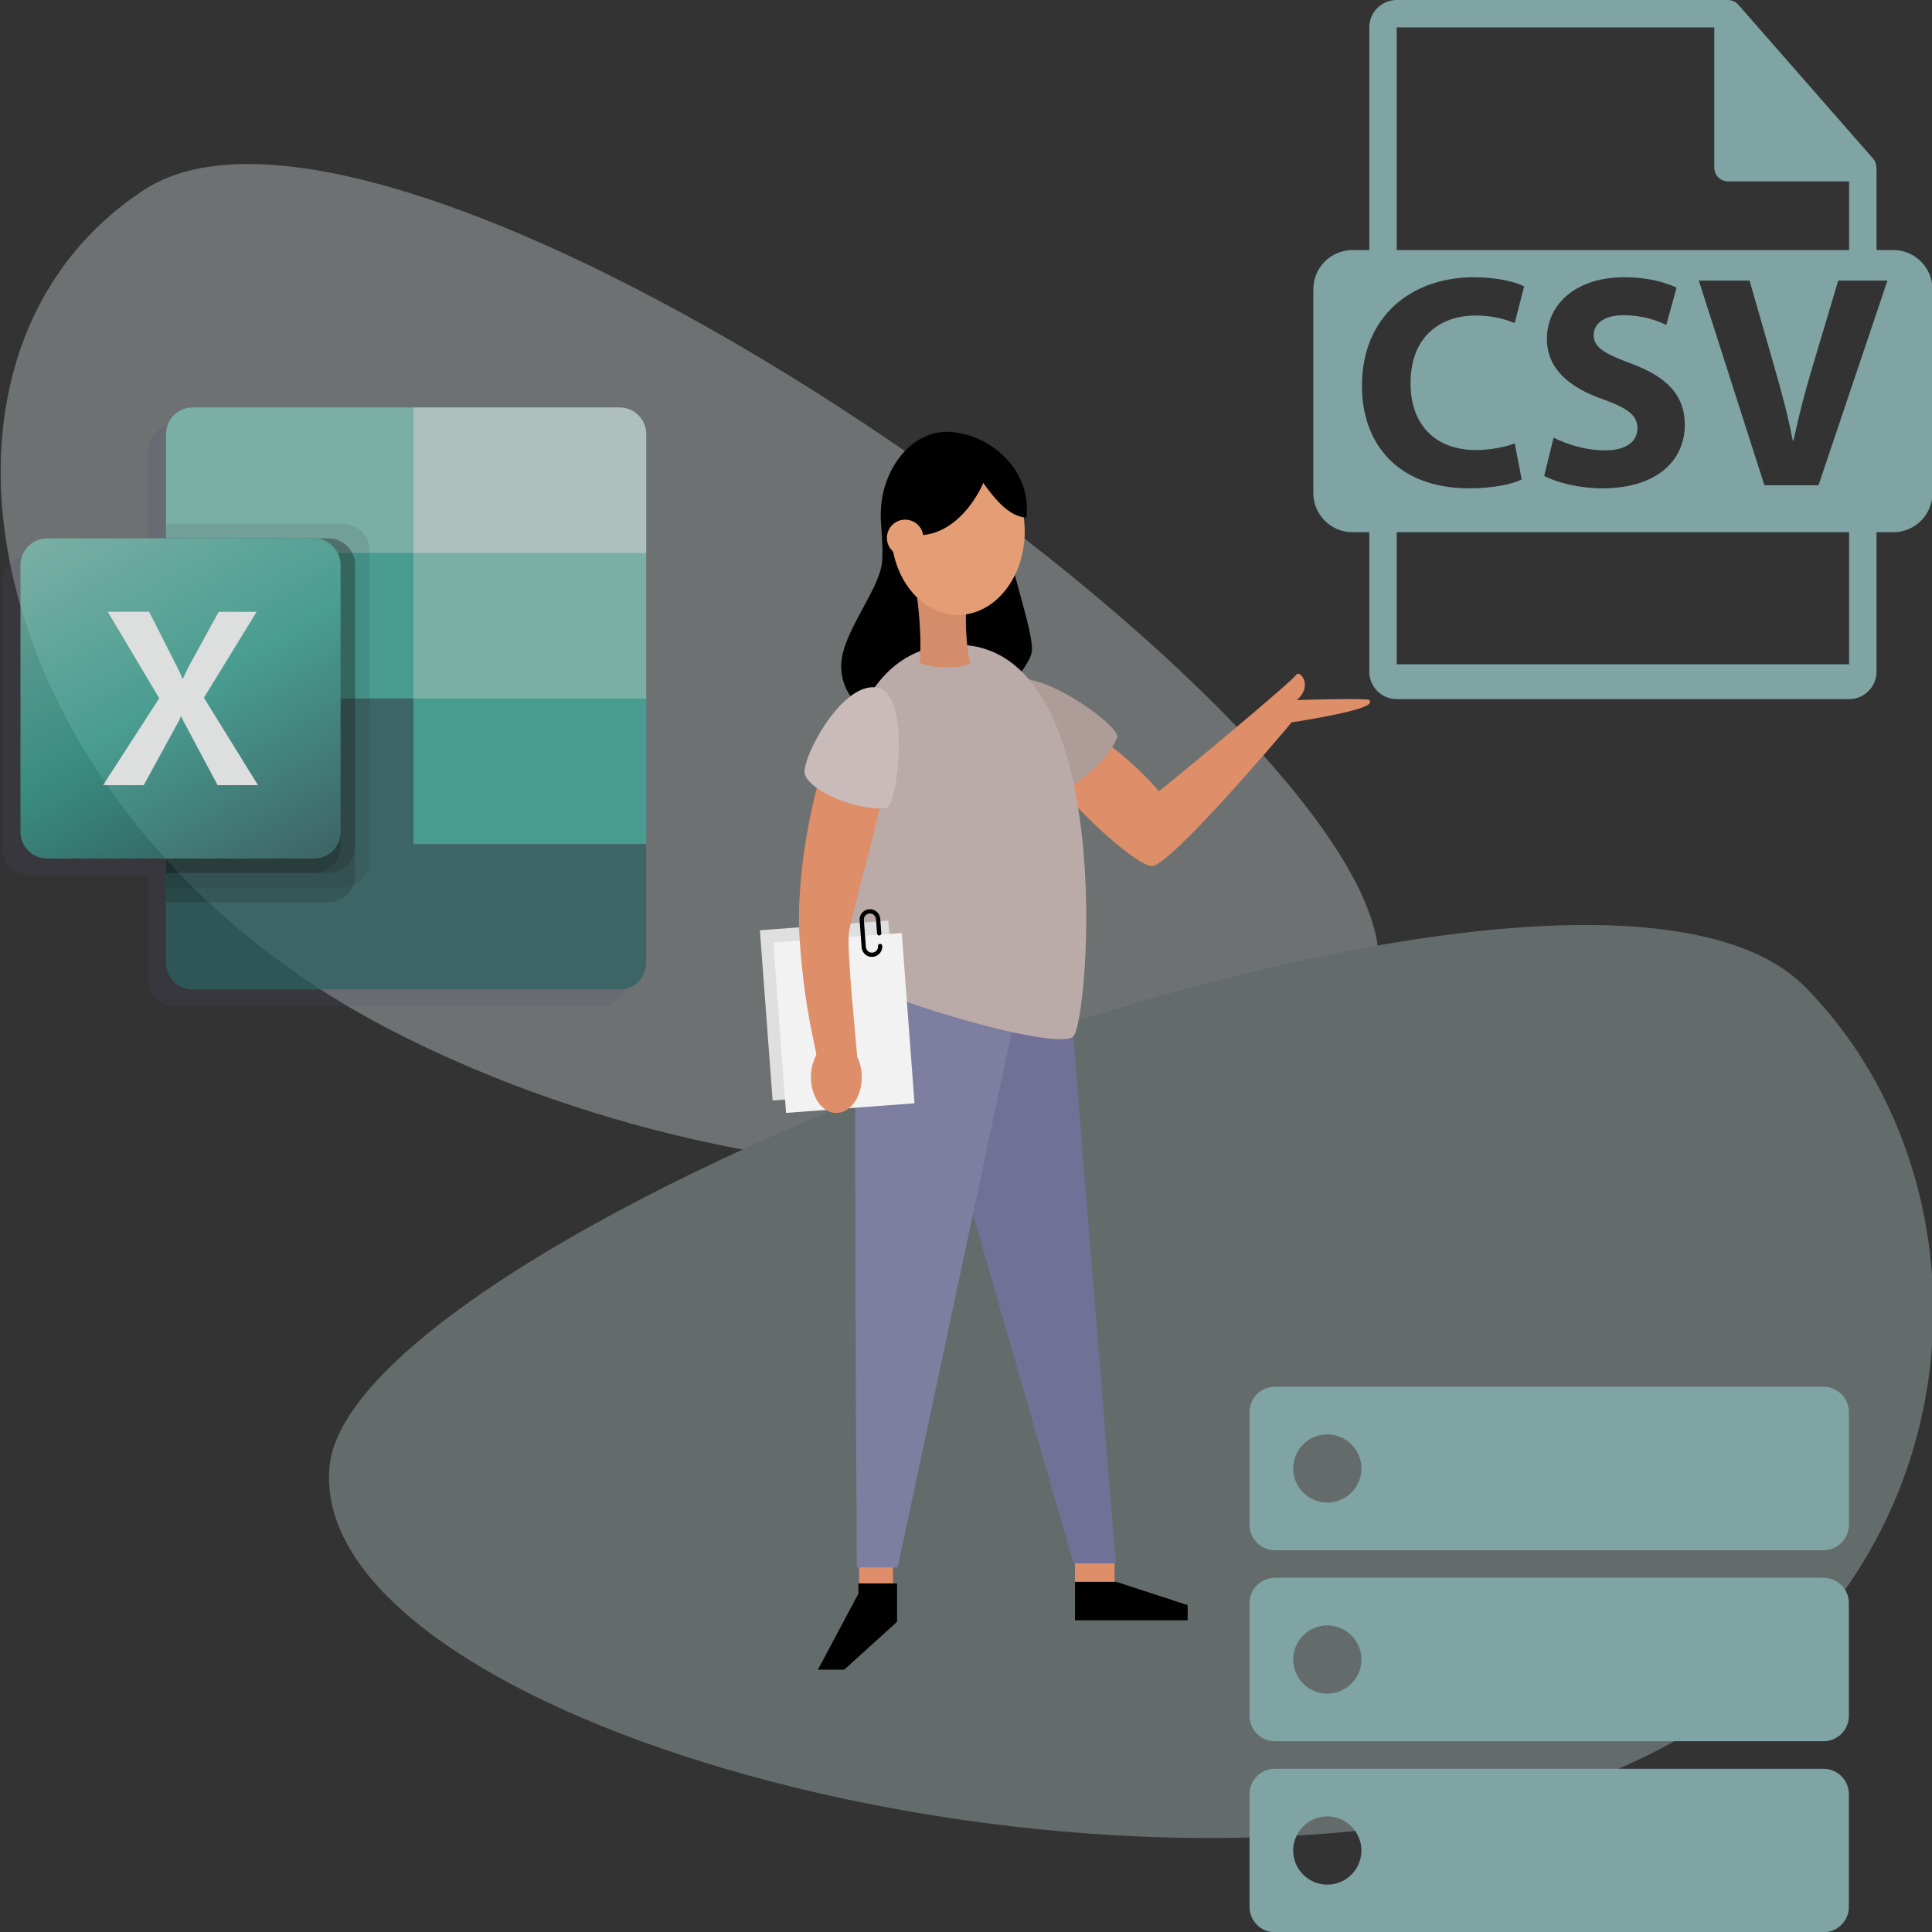
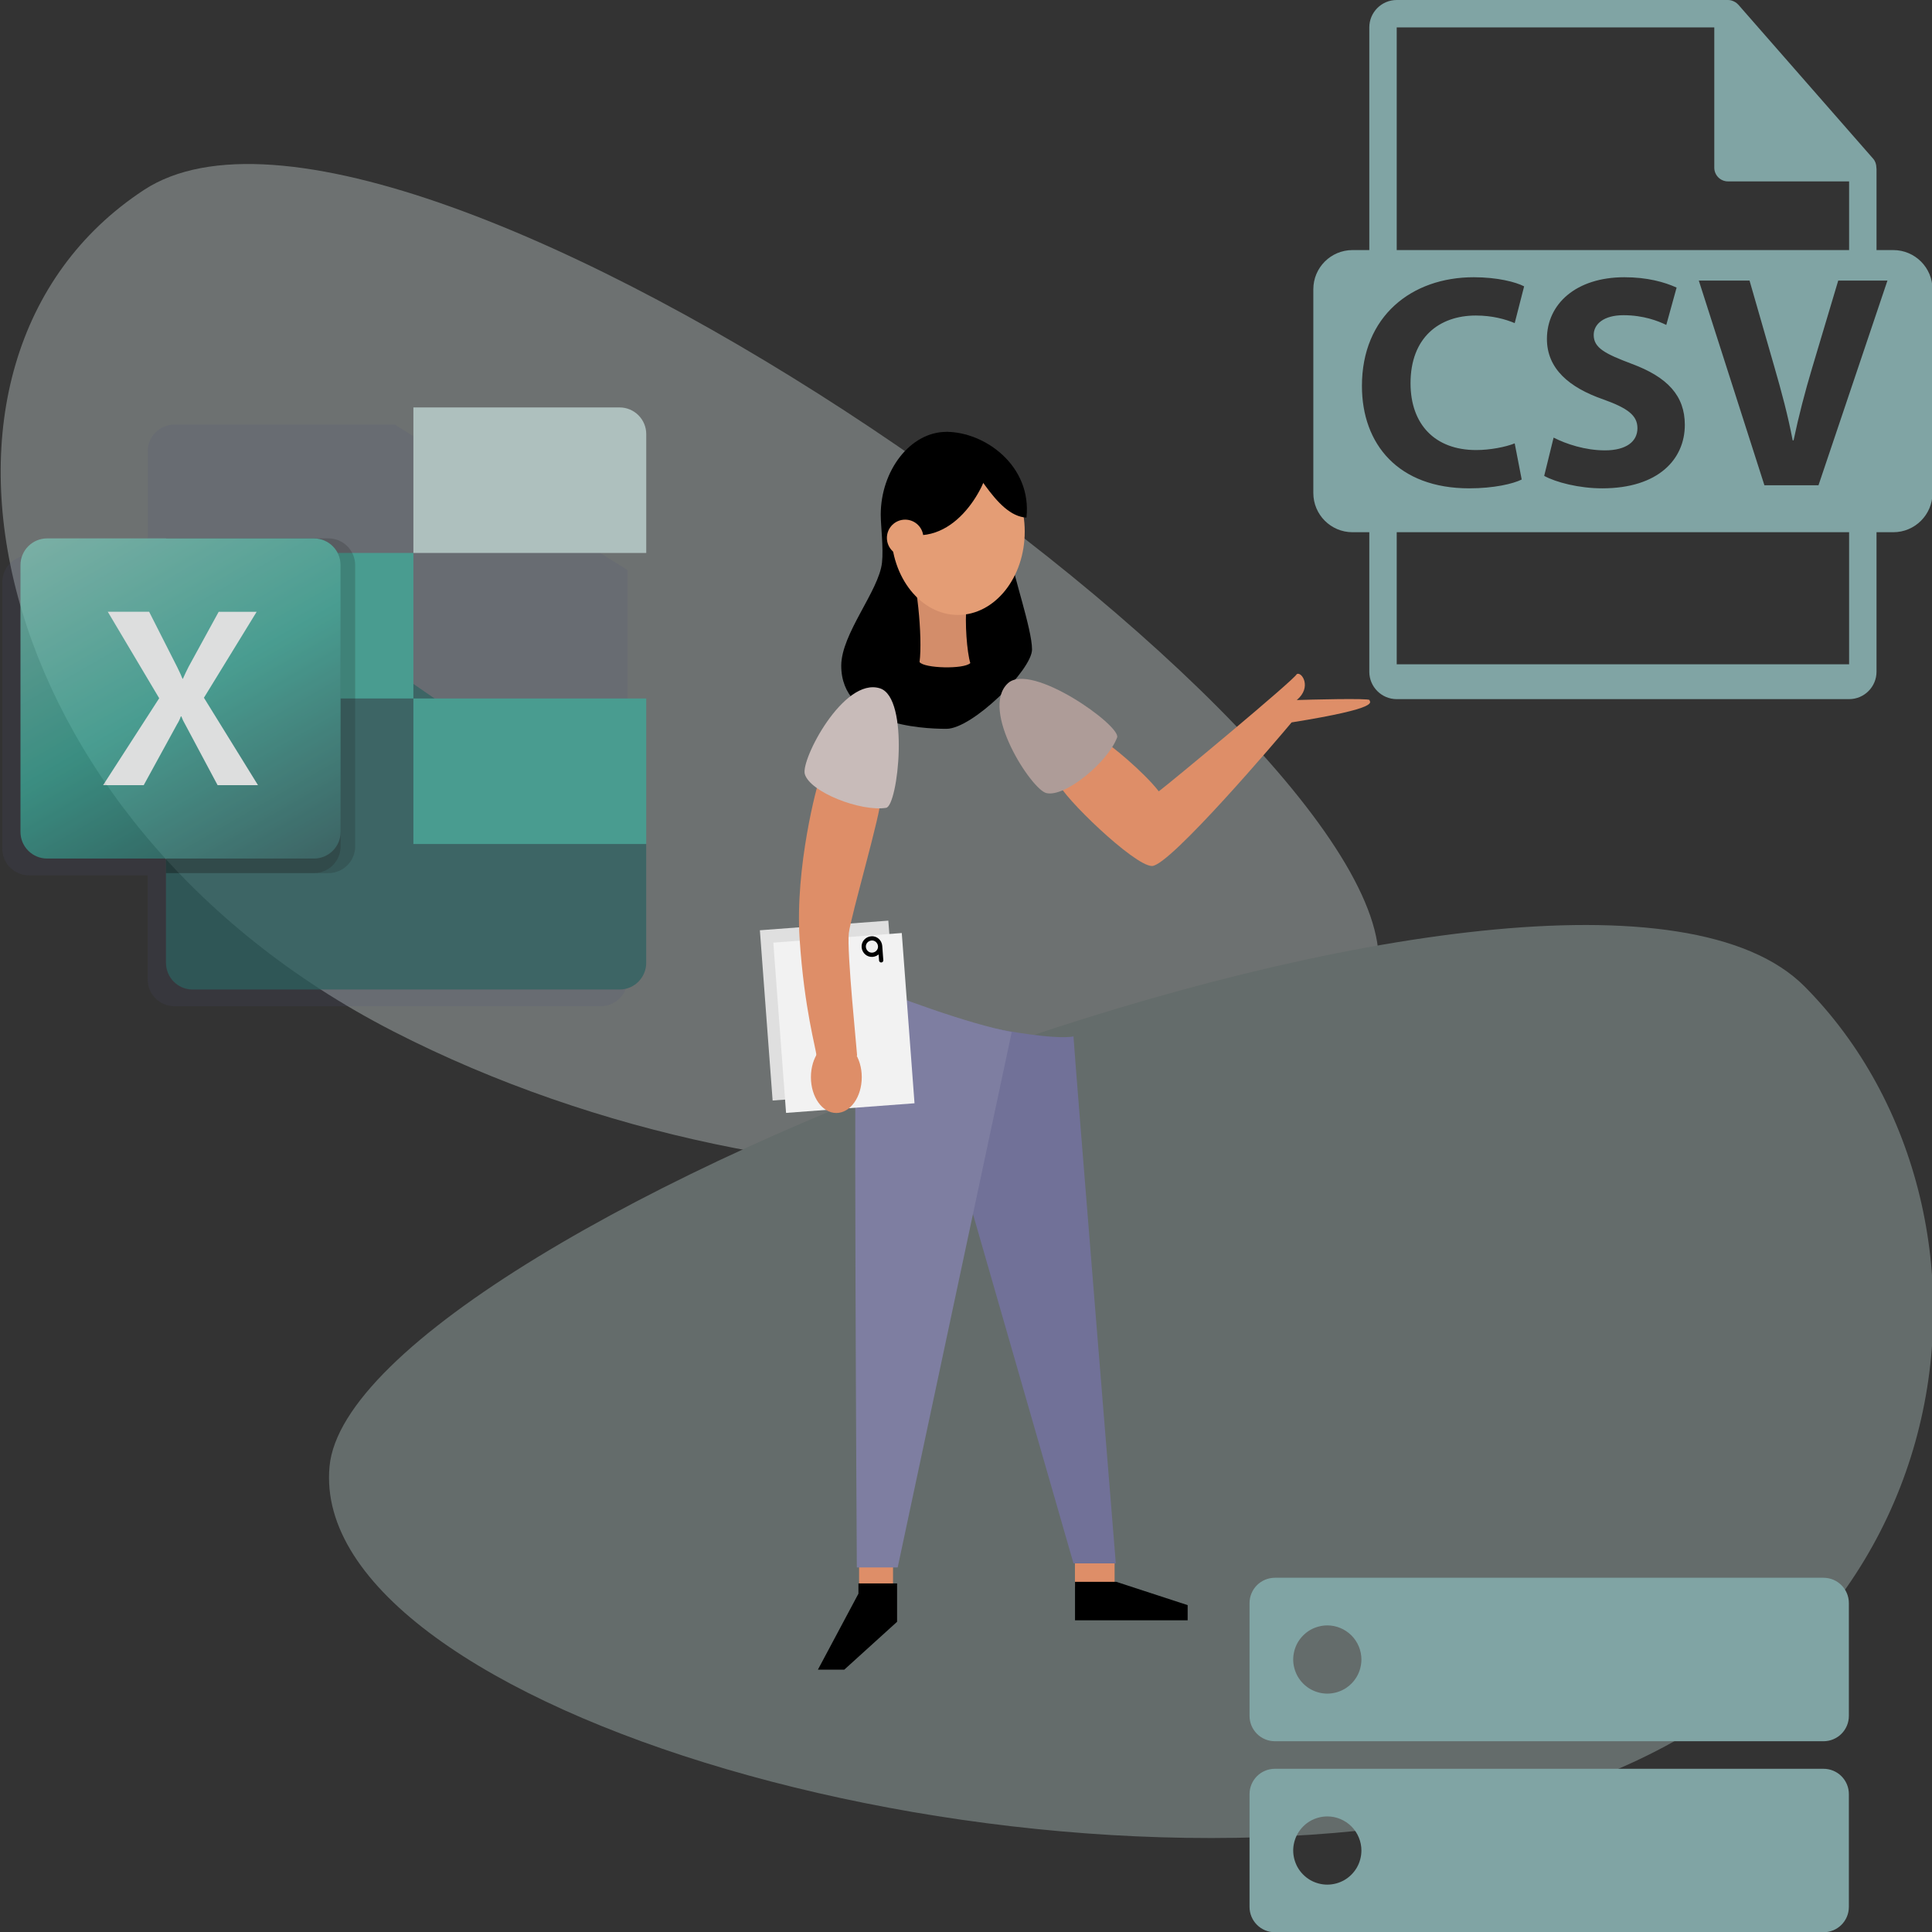
<svg xmlns="http://www.w3.org/2000/svg" xmlns:ns1="http://www.inkscape.org/namespaces/inkscape" xmlns:ns2="http://sodipodi.sourceforge.net/DTD/sodipodi-0.dtd" xmlns:xlink="http://www.w3.org/1999/xlink" width="300mm" height="300mm" viewBox="0 0 300 300" version="1.1" id="svg5" ns1:version="1.1.2 (b8e25be833, 2022-02-05)" ns2:docname="step 1.svg">
  <rect x="0" y="0" width="300" height="300" fill="#333333" stroke="none" />
  <ns2:namedview id="namedview7" pagecolor="#ffffff" bordercolor="#666666" borderopacity="1.0" ns1:pageshadow="2" ns1:pageopacity="0.0" ns1:pagecheckerboard="0" ns1:document-units="mm" showgrid="false" ns1:zoom="0.45291835" ns1:cx="-231.82986" ns1:cy="745.16742" ns1:window-width="2339" ns1:window-height="1360" ns1:window-x="878" ns1:window-y="0" ns1:window-maximized="0" ns1:current-layer="layer1" />
  <defs id="defs2">
    <linearGradient ns1:collect="always" xlink:href="#SVGID_1_" id="linearGradient1073" gradientUnits="userSpaceOnUse" gradientTransform="matrix(0.018,0,0,-0.018,25.984,84.26)" x1="203.513" y1="1729.018" x2="967.987" y2="404.982" />
    <linearGradient id="SVGID_1_" gradientUnits="userSpaceOnUse" x1="203.513" y1="1729.018" x2="967.987" y2="404.982" gradientTransform="matrix(1,0,0,-1,0,2132)">
      <stop offset="0" style="stop-color:#7dc1b4;stop-opacity:1" id="stop18" />
      <stop offset="0.5" style="stop-color:#3da999;stop-opacity:1" id="stop20" />
      <stop offset="1" style="stop-color:#2e6161;stop-opacity:1" id="stop22" />
    </linearGradient>
    <linearGradient id="SVGID_1_-5" gradientUnits="userSpaceOnUse" x1="99.84" y1="-168.997" x2="533.989" y2="-168.997" gradientTransform="matrix(0.161,0.026,-0.026,0.161,94.395,167.947)">
      <stop offset="0" style="stop-color:#7DC1B4" id="stop4" />
      <stop offset="0.317" style="stop-color:#7BBEB2" id="stop6" />
      <stop offset="0.469" style="stop-color:#73B5AA" id="stop8" />
      <stop offset="0.587" style="stop-color:#66A59C" id="stop10" />
      <stop offset="0.687" style="stop-color:#54918B" id="stop12" />
      <stop offset="0.774" style="stop-color:#417976" id="stop14" />
      <stop offset="0.845" style="stop-color:#2E6161" id="stop16" />
    </linearGradient>
    <filter style="color-interpolation-filters:sRGB" ns1:label="Drop Shadow" id="filter37816-8-60-3" x="-0.076" y="-0.076" width="1.151" height="1.151">
      <feFlood flood-opacity="0.502" flood-color="rgb(125,193,180)" result="flood" id="feFlood37806-6-4-1" />
      <feComposite in="flood" in2="SourceGraphic" operator="out" result="composite1" id="feComposite37808-3-5-3" />
      <feGaussianBlur in="composite1" stdDeviation="1.4" result="blur" id="feGaussianBlur37810-7-64-5" />
      <feOffset dx="0" dy="0" result="offset" id="feOffset37812-8-4-0" />
      <feComposite in="offset" in2="SourceGraphic" operator="atop" result="composite2" id="feComposite37814-2-19-4" />
    </filter>
    <linearGradient id="SVGID_1_-4" gradientUnits="userSpaceOnUse" x1="203.513" y1="1729.018" x2="967.987" y2="404.982" gradientTransform="matrix(0.041,0,0,-0.041,-353.154,505.018)">
      <stop offset="0" style="stop-color:#18884F" id="stop18-7" />
      <stop offset="0.5" style="stop-color:#117E43" id="stop20-8" />
      <stop offset="1" style="stop-color:#0B6631" id="stop22-7" />
    </linearGradient>
  </defs>
  <g ns1:label="Layer 1" ns1:groupmode="layer" id="layer1">
    <g id="Background-Shape-2" opacity="0.346" transform="matrix(0.441,0,0,0.441,0.163,122.735)" style="fill:none;fill-rule:evenodd;stroke:none;stroke-width:0.367">
      <path d="M 484.772,64.17 C 497.033,-19.443 141.799,-271.483 50.281,-211.404 -41.237,-151.326 -5.906,10.974 138.089,84.823 282.083,158.672 472.511,147.783 484.772,64.17 Z" id="Background-Shape" fill="#f2f2f2" style="stroke-width:0.224;fill:#dce9e7;fill-opacity:1" />
      <path d="M 115.665,238 C 123.703,152.805 555.005,-11.631 635.075,69.064 715.145,149.76 694.877,319.492 527.081,358.273 359.284,397.054 107.626,323.195 115.665,238 Z" id="path21" fill="#dde3e9" style="stroke-width:0.224;fill:#c2d8d5;fill-opacity:1" />
    </g>
    <g id="g4" transform="matrix(0.198,0,0,0.198,197.724,0)" style="fill:#80a4a4;fill-opacity:1;stroke-width:1.337">
      <path d="M 486.2,196.121 H 473.036 V 132.59 c 0,-0.399 -0.064,-0.795 -0.116,-1.2 -0.021,-2.52 -0.824,-5 -2.551,-6.96 L 364.656,3.677 C 364.625,3.643 364.592,3.633 364.571,3.602 363.942,2.895 363.207,2.31 362.43,1.806 362.199,1.649 361.968,1.52 361.726,1.387 361.054,1.022 360.34,0.715 359.605,0.494 359.406,0.442 359.228,0.36 359.029,0.306 358.229,0.118 357.4,0 356.562,0 H 96.757 C 84.893,0 75.256,9.649 75.256,21.502 V 196.115 H 62.093 c -16.972,0 -30.733,13.756 -30.733,30.73 v 159.81 c 0,16.966 13.761,30.736 30.733,30.736 H 75.256 V 526.79 c 0,11.854 9.637,21.501 21.501,21.501 h 354.777 c 11.853,0 21.502,-9.647 21.502,-21.501 V 417.392 H 486.2 c 16.966,0 30.729,-13.764 30.729,-30.731 v -159.81 c 10e-4,-16.979 -13.763,-30.73 -30.729,-30.73 z M 96.757,21.502 H 345.81 v 110.006 c 0,5.94 4.818,10.751 10.751,10.751 h 94.973 V 196.12 H 96.757 Z M 258.618,313.18 c -26.68,-9.291 -44.063,-24.053 -44.063,-47.389 0,-27.404 22.861,-48.368 60.733,-48.368 18.107,0 31.447,3.811 40.968,8.107 l -8.09,29.3 c -6.43,-3.107 -17.862,-7.632 -33.59,-7.632 -15.717,0 -23.339,7.149 -23.339,15.485 0,10.247 9.047,14.769 29.78,22.632 28.341,10.479 41.681,25.239 41.681,47.874 0,26.909 -20.721,49.786 -64.792,49.786 -18.338,0 -36.449,-4.776 -45.497,-9.77 l 7.38,-30.016 c 9.772,5.014 24.775,10.006 40.264,10.006 16.671,0 25.488,-6.908 25.488,-17.396 -0.005,-10.01 -7.632,-15.721 -26.923,-22.619 z M 69.474,302.692 c 0,-54.781 39.074,-85.269 87.654,-85.269 18.822,0 33.113,3.811 39.549,7.149 l -7.392,28.816 c -7.38,-3.084 -17.632,-5.939 -30.491,-5.939 -28.822,0 -51.206,17.375 -51.206,53.099 0,32.158 19.051,52.4 51.456,52.4 10.947,0 23.097,-2.378 30.241,-5.238 l 5.483,28.346 c -6.672,3.34 -21.674,6.919 -41.208,6.919 -55.5,10e-4 -84.086,-34.551 -84.086,-80.283 z m 382.06,218.27 H 96.757 V 417.392 H 451.534 Z M 427.518,380.583 h -42.399 l -51.45,-160.536 h 39.787 l 19.526,67.894 c 5.479,19.046 10.479,37.386 14.299,57.397 h 0.709 c 4.048,-19.298 9.045,-38.352 14.526,-56.693 l 20.487,-68.598 h 38.599 z" id="path2" style="fill:#80a4a4;fill-opacity:1;stroke-width:1.337" />
    </g>
    <g id="g6" transform="matrix(0.265,0,0,0.265,-3.894,-3.018)" />
    <g id="g8" transform="matrix(0.265,0,0,0.265,-3.894,-3.018)" />
    <g id="g10" transform="matrix(0.265,0,0,0.265,-3.894,-3.018)" />
    <g id="g12" transform="matrix(0.265,0,0,0.265,-3.894,-3.018)" />
    <g id="g14" transform="matrix(0.265,0,0,0.265,-3.894,-3.018)" />
    <g id="g16" transform="matrix(0.265,0,0,0.265,-3.894,-3.018)" />
    <g id="g18" transform="matrix(0.265,0,0,0.265,-3.894,-3.018)" />
    <g id="g20" transform="matrix(0.265,0,0,0.265,-3.894,-3.018)" />
    <g id="g22" transform="matrix(0.265,0,0,0.265,-3.894,-3.018)" />
    <g id="g24" transform="matrix(0.265,0,0,0.265,-3.894,-3.018)" />
    <g id="g26" transform="matrix(0.265,0,0,0.265,-3.894,-3.018)" />
    <g id="g28" transform="matrix(0.265,0,0,0.265,-3.894,-3.018)" />
    <g id="g30" transform="matrix(0.265,0,0,0.265,-3.894,-3.018)" />
    <g id="g32" transform="matrix(0.265,0,0,0.265,-3.894,-3.018)" />
    <g id="g34" transform="matrix(0.265,0,0,0.265,-3.894,-3.018)" />
    <g id="g2516" transform="matrix(2.365,0,0,2.365,-58.275,-45.536)" style="stroke-width:0.423;opacity:0.764">
      <g id="g959" style="opacity:0.2;fill:#4e4e79;fill-opacity:1;stroke-width:0.194" transform="matrix(0.742,0,0,0.742,-69.945,-12.843)">
        <path id="path951" style="fill:#4e4e79;fill-opacity:1;stroke-width:0.006" d="M 19.592,0 C 17.916,0 16.557,1.359 16.557,3.035 V 14.9 H 3.035 C 1.359,14.9 0,16.259 0,17.936 v 30.354 c 0,1.676 1.359,3.035 3.035,3.035 H 16.557 v 11.865 c 0,1.676 1.359,3.035 3.035,3.035 H 68.156 c 1.676,0 3.035,-1.359 3.035,-3.035 V 49.668 l -21.812,-14.996 10.223,3.408 11.59,-4.967 V 16.557 L 44.701,0 Z m 16.832,28.244 4.256,2.504 -4.256,-0.752 z" transform="matrix(0.777,0,0,0.777,127.679,80.832)" />
      </g>
      <path fill="#185c37" d="M 51.783,64.159 35.539,61.292 v 21.18 c 0,0.967 0.784,1.751 1.751,1.751 v 0 h 28.028 c 0.967,0 1.751,-0.784 1.751,-1.751 v 0 -7.803 z" id="path4-4" style="fill:#2e6161;fill-opacity:1;stroke-width:0.003" />
-       <path fill="#21a366" d="M 51.783,46.004 H 37.291 c -0.967,0 -1.751,0.784 -1.751,1.751 0,0 0,0 0,0 v 7.803 l 16.243,9.555 8.599,2.866 6.688,-2.866 v -9.555 z" id="path6-7" style="fill:#7dc1b4;fill-opacity:1;stroke-width:0.003" />
      <path fill="#107c41" d="m 35.539,55.559 h 16.243 v 9.555 H 35.539 Z" id="path8-9" style="fill:#3da999;fill-opacity:1;stroke-width:0.003" />
-       <path opacity="0.1" enable-background="new    " d="M 47.165,53.648 H 35.539 v 23.887 h 11.625 c 0.966,-0.003 1.748,-0.785 1.751,-1.751 V 55.4 c -0.003,-0.966 -0.785,-1.748 -1.751,-1.751 z" id="path10-6" style="stroke-width:0.003" />
-       <path opacity="0.2" enable-background="new    " d="M 46.209,54.604 H 35.539 v 23.887 h 10.67 c 0.966,-0.003 1.748,-0.785 1.751,-1.751 v -20.384 c -0.003,-0.966 -0.785,-1.748 -1.751,-1.751 z" id="path12-8" style="stroke-width:0.003" />
      <path opacity="0.2" enable-background="new    " d="M 46.209,54.604 H 35.539 v 21.976 h 10.67 c 0.966,-0.003 1.748,-0.785 1.751,-1.751 V 56.355 c -0.003,-0.966 -0.785,-1.748 -1.751,-1.751 z" id="path14-2" style="stroke-width:0.003" />
      <path opacity="0.2" enable-background="new    " d="m 45.254,54.604 h -9.714 v 21.976 h 9.714 c 0.966,-0.003 1.748,-0.785 1.751,-1.751 V 56.355 c -0.003,-0.966 -0.785,-1.748 -1.751,-1.751 z" id="path16-0" style="stroke-width:0.003" />
      <path fill="url(#SVGID_1_)" d="m 27.736,54.604 h 17.518 c 0.967,0 1.751,0.784 1.751,1.751 v 17.518 c 0,0.967 -0.784,1.751 -1.751,1.751 H 27.736 c -0.967,1.5e-5 -1.751,-0.784 -1.751,-1.751 V 56.355 c 0,-0.967 0.784,-1.751 1.751,-1.751 z" id="path25-5" style="fill:url(#linearGradient1073);stroke-width:0.003" />
      <path fill="#ffffff" d="m 31.409,70.807 3.684,-5.709 -3.376,-5.678 h 2.715 l 1.842,3.631 c 0.17,0.345 0.287,0.601 0.35,0.77 h 0.024 c 0.121,-0.275 0.248,-0.542 0.382,-0.802 l 1.969,-3.597 h 2.493 l -3.462,5.644 3.55,5.741 H 38.928 L 36.801,66.821 C 36.7,66.652 36.615,66.474 36.546,66.289 h -0.032 c -0.062,0.181 -0.145,0.354 -0.247,0.516 l -2.191,4.002 z" id="path27-3" style="stroke-width:0.003" />
      <path fill="#33c481" d="M 65.319,46.004 H 51.783 v 9.555 h 15.288 v -7.803 c 0,-0.967 -0.784,-1.751 -1.751,-1.751 z" id="path29-5" style="fill:#c2d8d5;fill-opacity:1;stroke-width:0.003" />
      <path fill="#107c41" d="M 51.783,65.114 H 67.07 V 74.669 H 51.783 Z" id="path31-8" style="fill:#3da999;fill-opacity:1;stroke-width:0.003" />
    </g>
    <g id="g18094" transform="matrix(1.848,0,0,1.848,258.768,151.735)" style="fill:#80a4a4;fill-opacity:1;stroke-width:0.31">
-       <path id="rect17845" style="opacity:1;fill:#80a4a4;fill-opacity:1;fill-rule:nonzero;stroke:none;stroke-width:2.888;stroke-linejoin:round;stroke-miterlimit:4;stroke-dasharray:none;stroke-opacity:1;stop-color:#000000" d="m -32.899,34.415 c -1.182,0 -2.134,0.952 -2.134,2.134 v 9.466 c 0,1.182 0.952,2.135 2.134,2.135 h 46.091 c 1.182,0 2.135,-0.952 2.135,-2.135 v -9.466 c 0,-1.182 -0.952,-2.134 -2.135,-2.134 z m 4.399,4.001 c 0.091,1.24e-4 0.183,0.005 0.273,0.013 0.004,4.89e-4 0.009,9.89e-4 0.013,0.002 0.088,0.009 0.176,0.021 0.263,0.038 0.006,0.001 0.011,0.002 0.017,0.004 0.088,0.018 0.176,0.04 0.262,0.066 l 0.004,0.001 0.004,0.002 c 0.086,0.026 0.171,0.056 0.254,0.09 0.004,0.002 0.009,0.004 0.013,0.006 0.083,0.035 0.164,0.073 0.243,0.115 l 0.004,0.002 0.004,0.002 c 0.081,0.043 0.159,0.09 0.235,0.141 l 0.003,0.002 0.002,10e-4 c 0.077,0.052 0.152,0.107 0.224,0.166 0.071,0.058 0.139,0.119 0.204,0.184 0.002,0.002 0.004,0.003 0.005,0.005 0.002,0.002 0.003,0.004 0.005,0.005 0.064,0.064 0.125,0.132 0.182,0.202 l 0.002,0.002 0.002,0.002 c 0.059,0.072 0.114,0.146 0.165,0.223 l 5.16e-4,0.001 10e-4,0.002 c 0.052,0.078 0.1,0.158 0.144,0.24 l 0.002,0.004 c 0.042,0.079 0.081,0.161 0.115,0.244 0.002,0.004 0.004,0.009 0.006,0.013 0.034,0.083 0.064,0.168 0.09,0.254 l 0.002,0.004 0.001,0.004 c 0.025,0.084 0.047,0.169 0.064,0.255 0.002,0.01 0.004,0.02 0.006,0.029 0.016,0.085 0.029,0.171 0.038,0.257 5.11e-4,0.004 10e-4,0.009 0.002,0.013 0.009,0.091 0.013,0.182 0.013,0.273 -7.29e-4,0.245 -0.033,0.489 -0.096,0.726 -0.003,0.011 -0.005,0.021 -0.008,0.032 -0.064,0.235 -0.158,0.462 -0.279,0.673 l -0.001,0.002 v 5.16e-4 l -0.002,0.002 c -0.123,0.211 -0.273,0.406 -0.445,0.58 -0.006,0.007 -0.013,0.013 -0.02,0.02 -0.174,0.173 -0.37,0.324 -0.582,0.447 -0.213,0.122 -0.441,0.217 -0.679,0.281 -0.009,0.002 -0.018,0.005 -0.027,0.007 -0.237,0.063 -0.482,0.095 -0.728,0.096 -0.245,-5.96e-4 -0.49,-0.033 -0.727,-0.096 -0.009,-0.003 -0.019,-0.005 -0.028,-0.008 -0.237,-0.064 -0.465,-0.158 -0.677,-0.281 h -5.19e-4 c -0.212,-0.123 -0.408,-0.274 -0.582,-0.447 -0.006,-0.006 -0.013,-0.013 -0.019,-0.019 -0.173,-0.174 -0.324,-0.37 -0.447,-0.583 -0.122,-0.213 -0.216,-0.441 -0.281,-0.677 -0.003,-0.009 -0.005,-0.019 -0.008,-0.028 -0.063,-0.237 -0.095,-0.482 -0.096,-0.727 5.52e-4,-0.246 0.033,-0.49 0.096,-0.728 0.002,-0.009 0.005,-0.018 0.007,-0.027 0.064,-0.237 0.159,-0.465 0.281,-0.679 0.123,-0.212 0.274,-0.408 0.447,-0.582 0.006,-0.007 0.013,-0.013 0.02,-0.02 0.174,-0.173 0.37,-0.324 0.582,-0.447 0.212,-0.122 0.44,-0.216 0.676,-0.28 0.01,-0.003 0.021,-0.006 0.032,-0.008 0.237,-0.063 0.481,-0.095 0.726,-0.096 z" ns2:nodetypes="ssssssssscsccccccsccccccssccccccccsccsccccscsccccccccsccsccscccscccccsccsccsccc" />
      <path id="rect17845-6" style="fill:#80a4a4;fill-opacity:1;fill-rule:nonzero;stroke:none;stroke-width:2.888;stroke-linejoin:round;stroke-miterlimit:4;stroke-dasharray:none;stroke-opacity:1;stop-color:#000000" d="m -32.899,50.466 c -1.182,0 -2.134,0.952 -2.134,2.134 v 9.466 c 0,1.182 0.952,2.135 2.134,2.135 h 46.091 c 1.182,0 2.135,-0.952 2.135,-2.135 v -9.466 c 0,-1.182 -0.952,-2.134 -2.135,-2.134 z m 4.399,4.001 c 0.091,1.24e-4 0.183,0.005 0.273,0.013 0.004,5.23e-4 0.009,0.001 0.013,0.002 0.088,0.009 0.176,0.021 0.263,0.038 0.006,0.001 0.011,0.002 0.017,0.004 0.088,0.018 0.176,0.04 0.262,0.066 l 0.004,0.001 0.004,0.002 c 0.086,0.026 0.171,0.056 0.254,0.09 0.004,0.002 0.009,0.004 0.013,0.006 0.083,0.035 0.164,0.073 0.243,0.115 l 0.004,0.002 0.004,0.002 c 0.081,0.043 0.159,0.09 0.235,0.141 l 0.003,0.002 0.002,0.001 c 0.077,0.052 0.152,0.107 0.224,0.166 0.071,0.058 0.139,0.119 0.204,0.184 0.002,0.002 0.004,0.003 0.005,0.005 0.002,0.002 0.003,0.004 0.005,0.005 0.064,0.064 0.125,0.132 0.182,0.202 l 0.002,0.002 0.002,0.002 c 0.059,0.072 0.114,0.146 0.165,0.223 l 5.29e-4,0.001 0.001,0.002 c 0.052,0.078 0.1,0.158 0.144,0.24 l 0.002,0.004 c 0.042,0.079 0.081,0.161 0.115,0.244 0.002,0.004 0.004,0.009 0.006,0.013 0.034,0.083 0.064,0.168 0.09,0.254 l 0.002,0.004 0.001,0.004 c 0.025,0.084 0.047,0.169 0.064,0.255 0.002,0.01 0.004,0.02 0.006,0.029 0.016,0.085 0.029,0.171 0.038,0.257 5.44e-4,0.004 0.001,0.009 0.002,0.013 0.009,0.091 0.013,0.182 0.013,0.273 -7.29e-4,0.245 -0.033,0.489 -0.096,0.726 -0.003,0.011 -0.005,0.021 -0.008,0.032 -0.064,0.235 -0.158,0.462 -0.279,0.673 l -0.001,0.002 v 5.29e-4 l -0.002,0.002 c -0.123,0.211 -0.273,0.406 -0.445,0.58 -0.006,0.007 -0.013,0.013 -0.02,0.02 -0.174,0.173 -0.37,0.324 -0.582,0.447 -0.213,0.122 -0.441,0.217 -0.679,0.281 -0.009,0.002 -0.018,0.005 -0.027,0.007 -0.237,0.063 -0.482,0.095 -0.728,0.096 -0.245,-5.96e-4 -0.49,-0.033 -0.727,-0.096 -0.009,-0.003 -0.019,-0.005 -0.028,-0.008 -0.237,-0.064 -0.465,-0.158 -0.677,-0.281 h -5.29e-4 c -0.212,-0.123 -0.408,-0.274 -0.582,-0.447 -0.006,-0.006 -0.013,-0.013 -0.019,-0.019 -0.173,-0.174 -0.324,-0.37 -0.447,-0.583 -0.122,-0.213 -0.216,-0.441 -0.281,-0.677 -0.003,-0.009 -0.005,-0.019 -0.008,-0.028 -0.063,-0.237 -0.095,-0.482 -0.096,-0.727 5.52e-4,-0.246 0.033,-0.49 0.096,-0.728 0.002,-0.009 0.005,-0.018 0.007,-0.027 0.064,-0.237 0.159,-0.465 0.281,-0.679 0.123,-0.212 0.274,-0.408 0.447,-0.582 0.006,-0.007 0.013,-0.013 0.02,-0.02 0.174,-0.173 0.37,-0.324 0.582,-0.447 0.212,-0.122 0.44,-0.216 0.676,-0.28 0.01,-0.003 0.021,-0.006 0.032,-0.008 0.237,-0.063 0.481,-0.095 0.726,-0.096 z" ns2:nodetypes="ssssssssscccccsccsccccccssccccccccsccscccssccccccccccsccsccccccscccccsccsccsccc" />
      <path id="path1801" style="fill:#80a4a4;fill-opacity:1;fill-rule:nonzero;stroke:none;stroke-width:2.888;stroke-linejoin:round;stroke-miterlimit:4;stroke-dasharray:none;stroke-opacity:1;stop-color:#000000" d="m -32.899,66.516 c -1.182,0 -2.134,0.952 -2.134,2.134 v 9.466 c 0,1.182 0.952,2.135 2.134,2.135 h 46.091 c 1.182,0 2.135,-0.952 2.135,-2.135 v -9.466 c 0,-1.182 -0.952,-2.134 -2.135,-2.134 z m 4.399,4.001 c 0.091,1.24e-4 0.183,0.005 0.273,0.013 0.004,5.23e-4 0.009,0.001 0.013,0.002 0.088,0.009 0.176,0.021 0.263,0.038 0.006,0.001 0.011,0.002 0.017,0.004 0.088,0.018 0.176,0.04 0.262,0.066 l 0.004,0.001 0.004,0.002 c 0.086,0.026 0.171,0.056 0.254,0.09 0.004,0.002 0.009,0.004 0.013,0.006 0.083,0.035 0.164,0.073 0.243,0.115 l 0.004,0.002 0.004,0.002 c 0.081,0.043 0.159,0.09 0.235,0.141 l 0.003,0.002 0.002,0.001 c 0.077,0.052 0.152,0.107 0.224,0.166 0.071,0.058 0.139,0.119 0.204,0.184 0.002,0.002 0.004,0.003 0.005,0.005 0.002,0.002 0.003,0.004 0.005,0.005 0.064,0.064 0.125,0.132 0.182,0.202 l 0.002,0.002 0.002,0.002 c 0.059,0.072 0.114,0.146 0.165,0.223 l 5.29e-4,0.001 0.001,0.002 c 0.052,0.078 0.1,0.158 0.144,0.24 l 0.002,0.004 c 0.042,0.079 0.081,0.161 0.115,0.244 0.002,0.004 0.004,0.009 0.006,0.013 0.034,0.083 0.064,0.168 0.09,0.254 l 0.002,0.004 0.001,0.004 c 0.025,0.084 0.047,0.169 0.064,0.255 0.002,0.01 0.004,0.02 0.006,0.029 0.016,0.085 0.029,0.171 0.038,0.257 5.44e-4,0.004 0.001,0.009 0.002,0.013 0.009,0.091 0.013,0.182 0.013,0.273 -7.29e-4,0.245 -0.033,0.489 -0.096,0.726 -0.003,0.011 -0.005,0.021 -0.008,0.032 -0.064,0.235 -0.158,0.462 -0.279,0.673 l -0.001,0.002 v 5.29e-4 l -0.002,0.002 c -0.123,0.211 -0.273,0.406 -0.445,0.58 -0.006,0.007 -0.013,0.013 -0.02,0.02 -0.174,0.173 -0.37,0.324 -0.582,0.447 -0.213,0.122 -0.441,0.217 -0.679,0.281 -0.009,0.002 -0.018,0.005 -0.027,0.007 -0.237,0.063 -0.482,0.095 -0.728,0.096 -0.245,-5.96e-4 -0.49,-0.033 -0.727,-0.096 -0.009,-0.003 -0.019,-0.005 -0.028,-0.008 -0.237,-0.064 -0.465,-0.158 -0.677,-0.281 h -5.29e-4 c -0.212,-0.123 -0.408,-0.274 -0.582,-0.447 -0.006,-0.006 -0.013,-0.013 -0.019,-0.019 -0.173,-0.174 -0.324,-0.37 -0.447,-0.583 -0.122,-0.213 -0.216,-0.441 -0.281,-0.677 -0.003,-0.009 -0.005,-0.019 -0.008,-0.028 -0.063,-0.237 -0.095,-0.482 -0.096,-0.727 5.52e-4,-0.246 0.033,-0.49 0.096,-0.728 0.002,-0.009 0.005,-0.018 0.007,-0.027 0.064,-0.237 0.159,-0.465 0.281,-0.679 0.123,-0.212 0.274,-0.408 0.447,-0.582 0.006,-0.007 0.013,-0.013 0.02,-0.02 0.174,-0.173 0.37,-0.324 0.582,-0.447 0.212,-0.122 0.44,-0.216 0.676,-0.28 0.01,-0.003 0.021,-0.006 0.032,-0.008 0.237,-0.063 0.481,-0.095 0.726,-0.096 z" ns2:nodetypes="ssssssssscccccsccsccccccssccccccccsccscccssccccccccccsccsccccccscccccsccsccsccc" />
    </g>
    <g id="g3328" transform="matrix(0.781,0,0,0.781,213.722,-265.812)" style="stroke-width:1.28">
      <path d="m -85.472,426.212 c -7.225,0 -13.071,7.734 -13.071,16.485 0,2.07 0.57,6.638 0.252,9.513 -0.618,5.628 -8.103,14.128 -8.103,20.5 0,11.709 15.767,12.544 20.922,12.544 5.154,0 17.011,-11.714 17.011,-15.781 0,-4.067 -3.915,-15.25 -3.915,-17.464 0,-2.214 -5.507,-25.798 -13.097,-25.798 z" id="path26" style="stroke-width:0.433" />
      <rect x="-102.845" y="651.17" class="st0" width="6.747" height="4.63" id="rect6" style="fill:#de8e68;stroke-width:0.339" />
      <rect x="-59.93" y="651.17" class="st0" width="7.885" height="4.63" id="rect8" style="fill:#de8e68;stroke-width:0.339" />
      <path class="st1" d="m -60.221,546.421 c 0.185,3.493 8.414,104.749 8.414,104.749 h -8.414 l -21.881,-76.041 c 0,0 5.689,-30.427 6.085,-30.348 1.879,0.476 12.171,2.302 15.796,1.64 z" id="path10-64" style="fill:#717198;fill-opacity:1;stroke-width:0.339" />
      <path class="st2" d="M -72.498,545.548 -95.172,651.99 h -8.123 c 0,0 -0.714,-116.655 0,-116.655 7.62,3.228 22.013,8.52 30.797,10.213 z" id="path12-6" style="fill:#7e7ea1;fill-opacity:1;stroke-width:0.339" />
      <path class="st0" d="m -54.4,487.604 c 1.296,0.556 8.229,6.297 11.139,10.081 2.17,-1.614 26.935,-22.172 27.437,-23.31 0.979,-0.556 3.069,2.593 0,5.159 2.09,-0.079 14.446,-0.397 14.446,0 0,0.397 2.672,1.535 -15.478,4.445 -2.408,2.91 -24.209,28.549 -27.755,28.549 -3.545,0 -17.992,-14.023 -18.6,-16.536 -0.609,-2.514 8.811,-8.387 8.811,-8.387 z" id="path14-4" style="fill:#de8e68;stroke-width:0.339" />
      <path class="st3" d="m -73.265,476.201 c -5.662,5.265 4.71,21.14 7.646,21.828 3.731,0.9 12.25,-6.165 14.076,-11.06 0.82,-2.302 -17.066,-15.081 -21.722,-10.769 z" id="path16-7" style="fill:#ae9c98;fill-opacity:1;stroke-width:0.339" />
-       <path class="st4" d="m -83.425,468.528 c -31.485,0 -24.342,60.775 -22.331,64.929 2.011,4.154 42.333,16.219 45.508,12.965 3.175,-3.254 9.022,-77.893 -23.177,-77.893 z" id="path18" style="fill:#bbaba8;fill-opacity:1;stroke-width:0.339" />
      <rect x="-161.434" y="514.691" transform="rotate(-4.28)" class="st6" width="25.611" height="33.946" id="rect26" style="fill:#dfdfdf;stroke-width:0.339" />
      <rect x="-158.953" y="517.344" transform="rotate(-4.28)" class="st7" width="25.611" height="33.946" id="rect28" style="fill:#f2f2f2;stroke-width:0.339" />
      <ellipse class="st0" cx="-107.37" cy="554.517" rx="5.054" ry="7.117" id="ellipse30-7" style="fill:#de8e68;stroke-width:0.339" />
      <path class="st0" d="m -110.571,494.827 c -0.661,1.482 -5.027,18.018 -4.101,32.147 0.926,14.129 3.334,22.093 3.334,23.204 0,1.111 8.096,0.661 8.096,0 0,-0.661 -2.09,-20.77 -1.64,-24.342 0.45,-3.572 6.509,-24.236 6.35,-26.776 -0.159,-2.54 -12.039,-4.233 -12.039,-4.233 z" id="path32-9" style="fill:#de8e68;stroke-width:0.339" />
      <path class="st8" d="m -98.691,477.206 c -7.223,-2.302 -15.769,14.182 -14.949,17.039 1.032,3.598 11.113,7.514 16.166,6.72 2.381,-0.397 4.71,-21.855 -1.217,-23.76 z" id="path34" style="fill:#c8bbb9;fill-opacity:1;stroke-width:0.339" />
      <polygon points="479.6,1071.6 499.4,1071.6 539,1035.7 539,1006.9 510,1006.9 510,1014.6 " id="polygon36" transform="matrix(0.265,0,0,0.265,-238.127,388.333)" style="stroke-width:1.28" />
      <polygon points="757,1023.2 703.4,1005.7 672.5,1005.7 672.5,1034.6 757,1034.6 " id="polygon38" transform="matrix(0.265,0,0,0.265,-238.127,388.333)" style="stroke-width:1.28" />
-       <path class="st12" d="m -98.665,528.429 c 0.079,0.9 -0.609,1.667 -1.508,1.746 v 0 c -0.9,0.079 -1.667,-0.609 -1.746,-1.508 l -0.397,-5.371 c -0.079,-0.9 0.609,-1.667 1.508,-1.746 v 0 c 0.9,-0.079 1.667,0.609 1.746,1.508 l 0.212,2.857" id="path56" style="fill:none;stroke:#000000;stroke-width:0.846;stroke-linecap:round;stroke-linejoin:round;stroke-miterlimit:10" />
+       <path class="st12" d="m -98.665,528.429 c 0.079,0.9 -0.609,1.667 -1.508,1.746 v 0 c -0.9,0.079 -1.667,-0.609 -1.746,-1.508 c -0.079,-0.9 0.609,-1.667 1.508,-1.746 v 0 c 0.9,-0.079 1.667,0.609 1.746,1.508 l 0.212,2.857" id="path56" style="fill:none;stroke:#000000;stroke-width:0.846;stroke-linecap:round;stroke-linejoin:round;stroke-miterlimit:10" />
      <path class="cls-10" d="m -92.949,452.367 c 1.54,2.344 2.775,14.758 2.123,19.613 0.905,1.261 8.83,1.461 10.091,0.204 -0.652,-2.14 -1.131,-7.956 -0.731,-11.744 -2.514,-3.345 -11.483,-8.073 -11.483,-8.073 z" id="path60" style="fill:#d38d6a;stroke-width:0.433" />
      <ellipse class="cls-3" cx="83.189" cy="446.033" rx="13.275" ry="16.581" id="ellipse76" style="fill:#e49d75;stroke-width:0.433" transform="scale(-1,1)" />
      <path d="m -69.57,443.258 c 1.109,-10.309 -8.282,-17.046 -15.902,-17.046 5.376,5.863 9.695,16.72 15.902,17.046 z" id="path78" style="stroke-width:0.433" />
      <path d="m -77.086,432.041 c 0.826,1.305 -4.21,14.741 -14.088,14.741 -17.647,-0.561 5.011,-28.864 14.088,-14.741 z" id="path80" style="stroke-width:0.433" />
      <circle class="cls-3" cx="93.689" cy="447.291" r="3.628" id="circle82" style="fill:#e49d75;stroke-width:0.433" transform="scale(-1,1)" />
    </g>
  </g>
</svg>